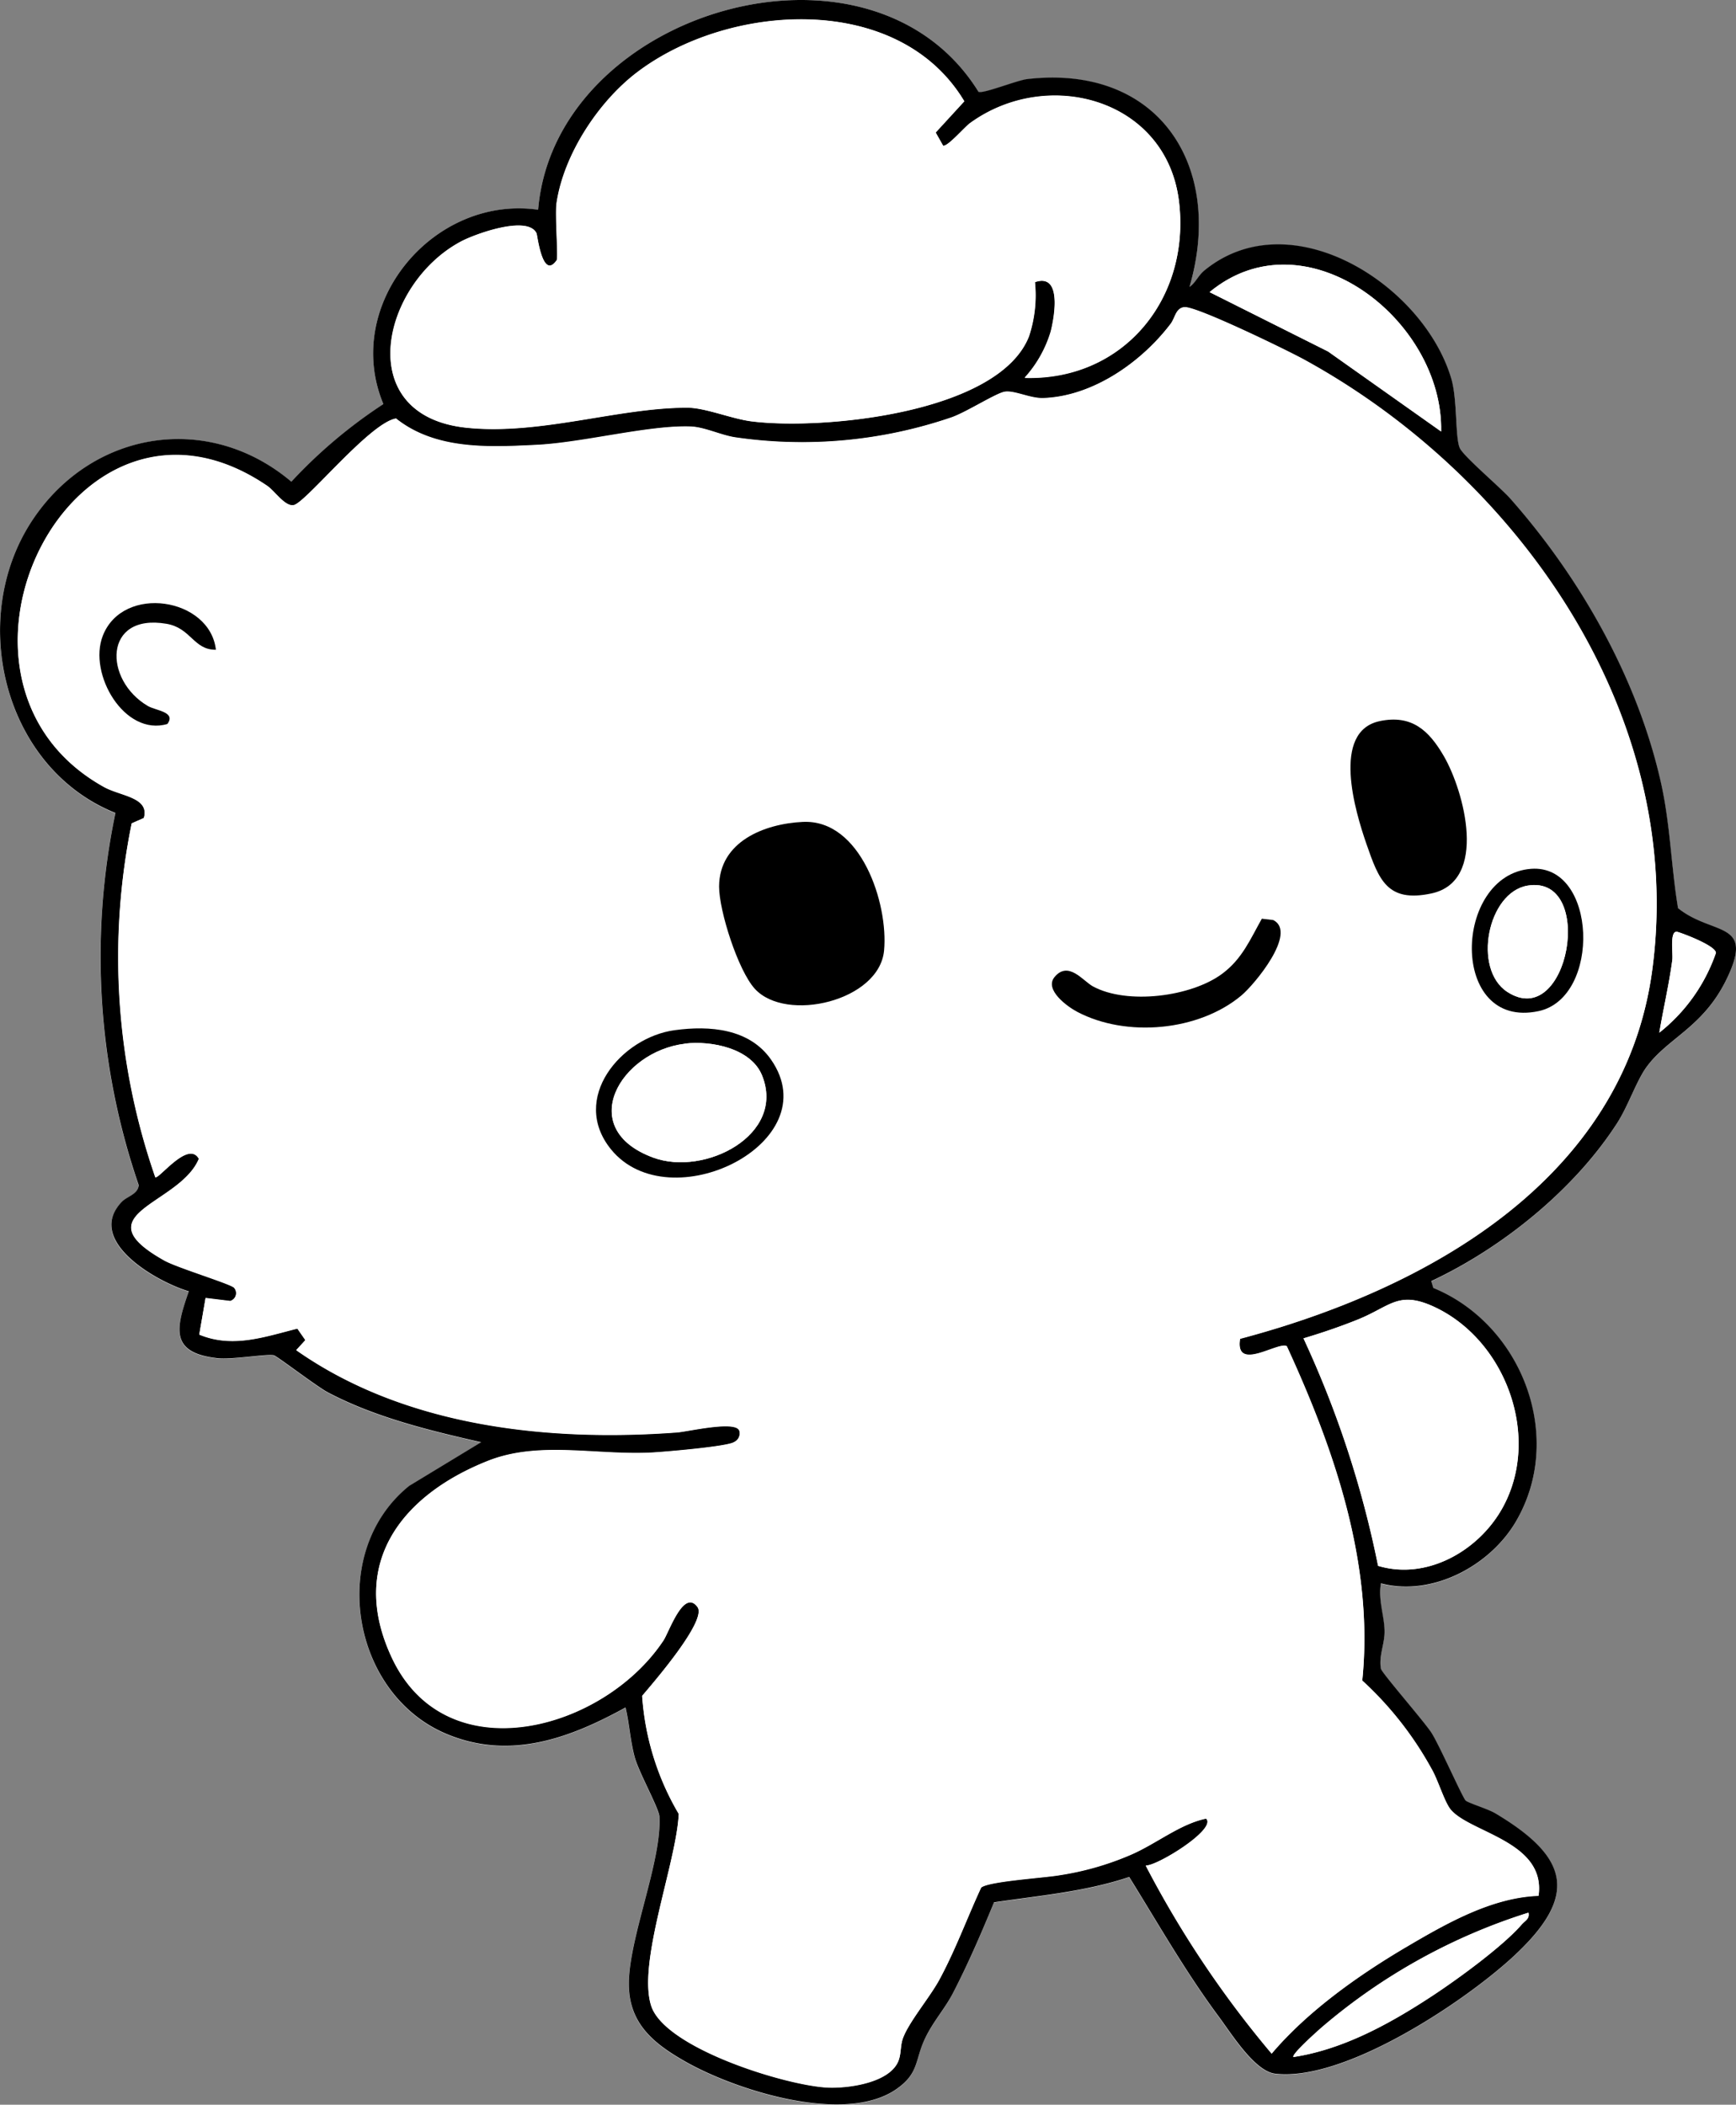
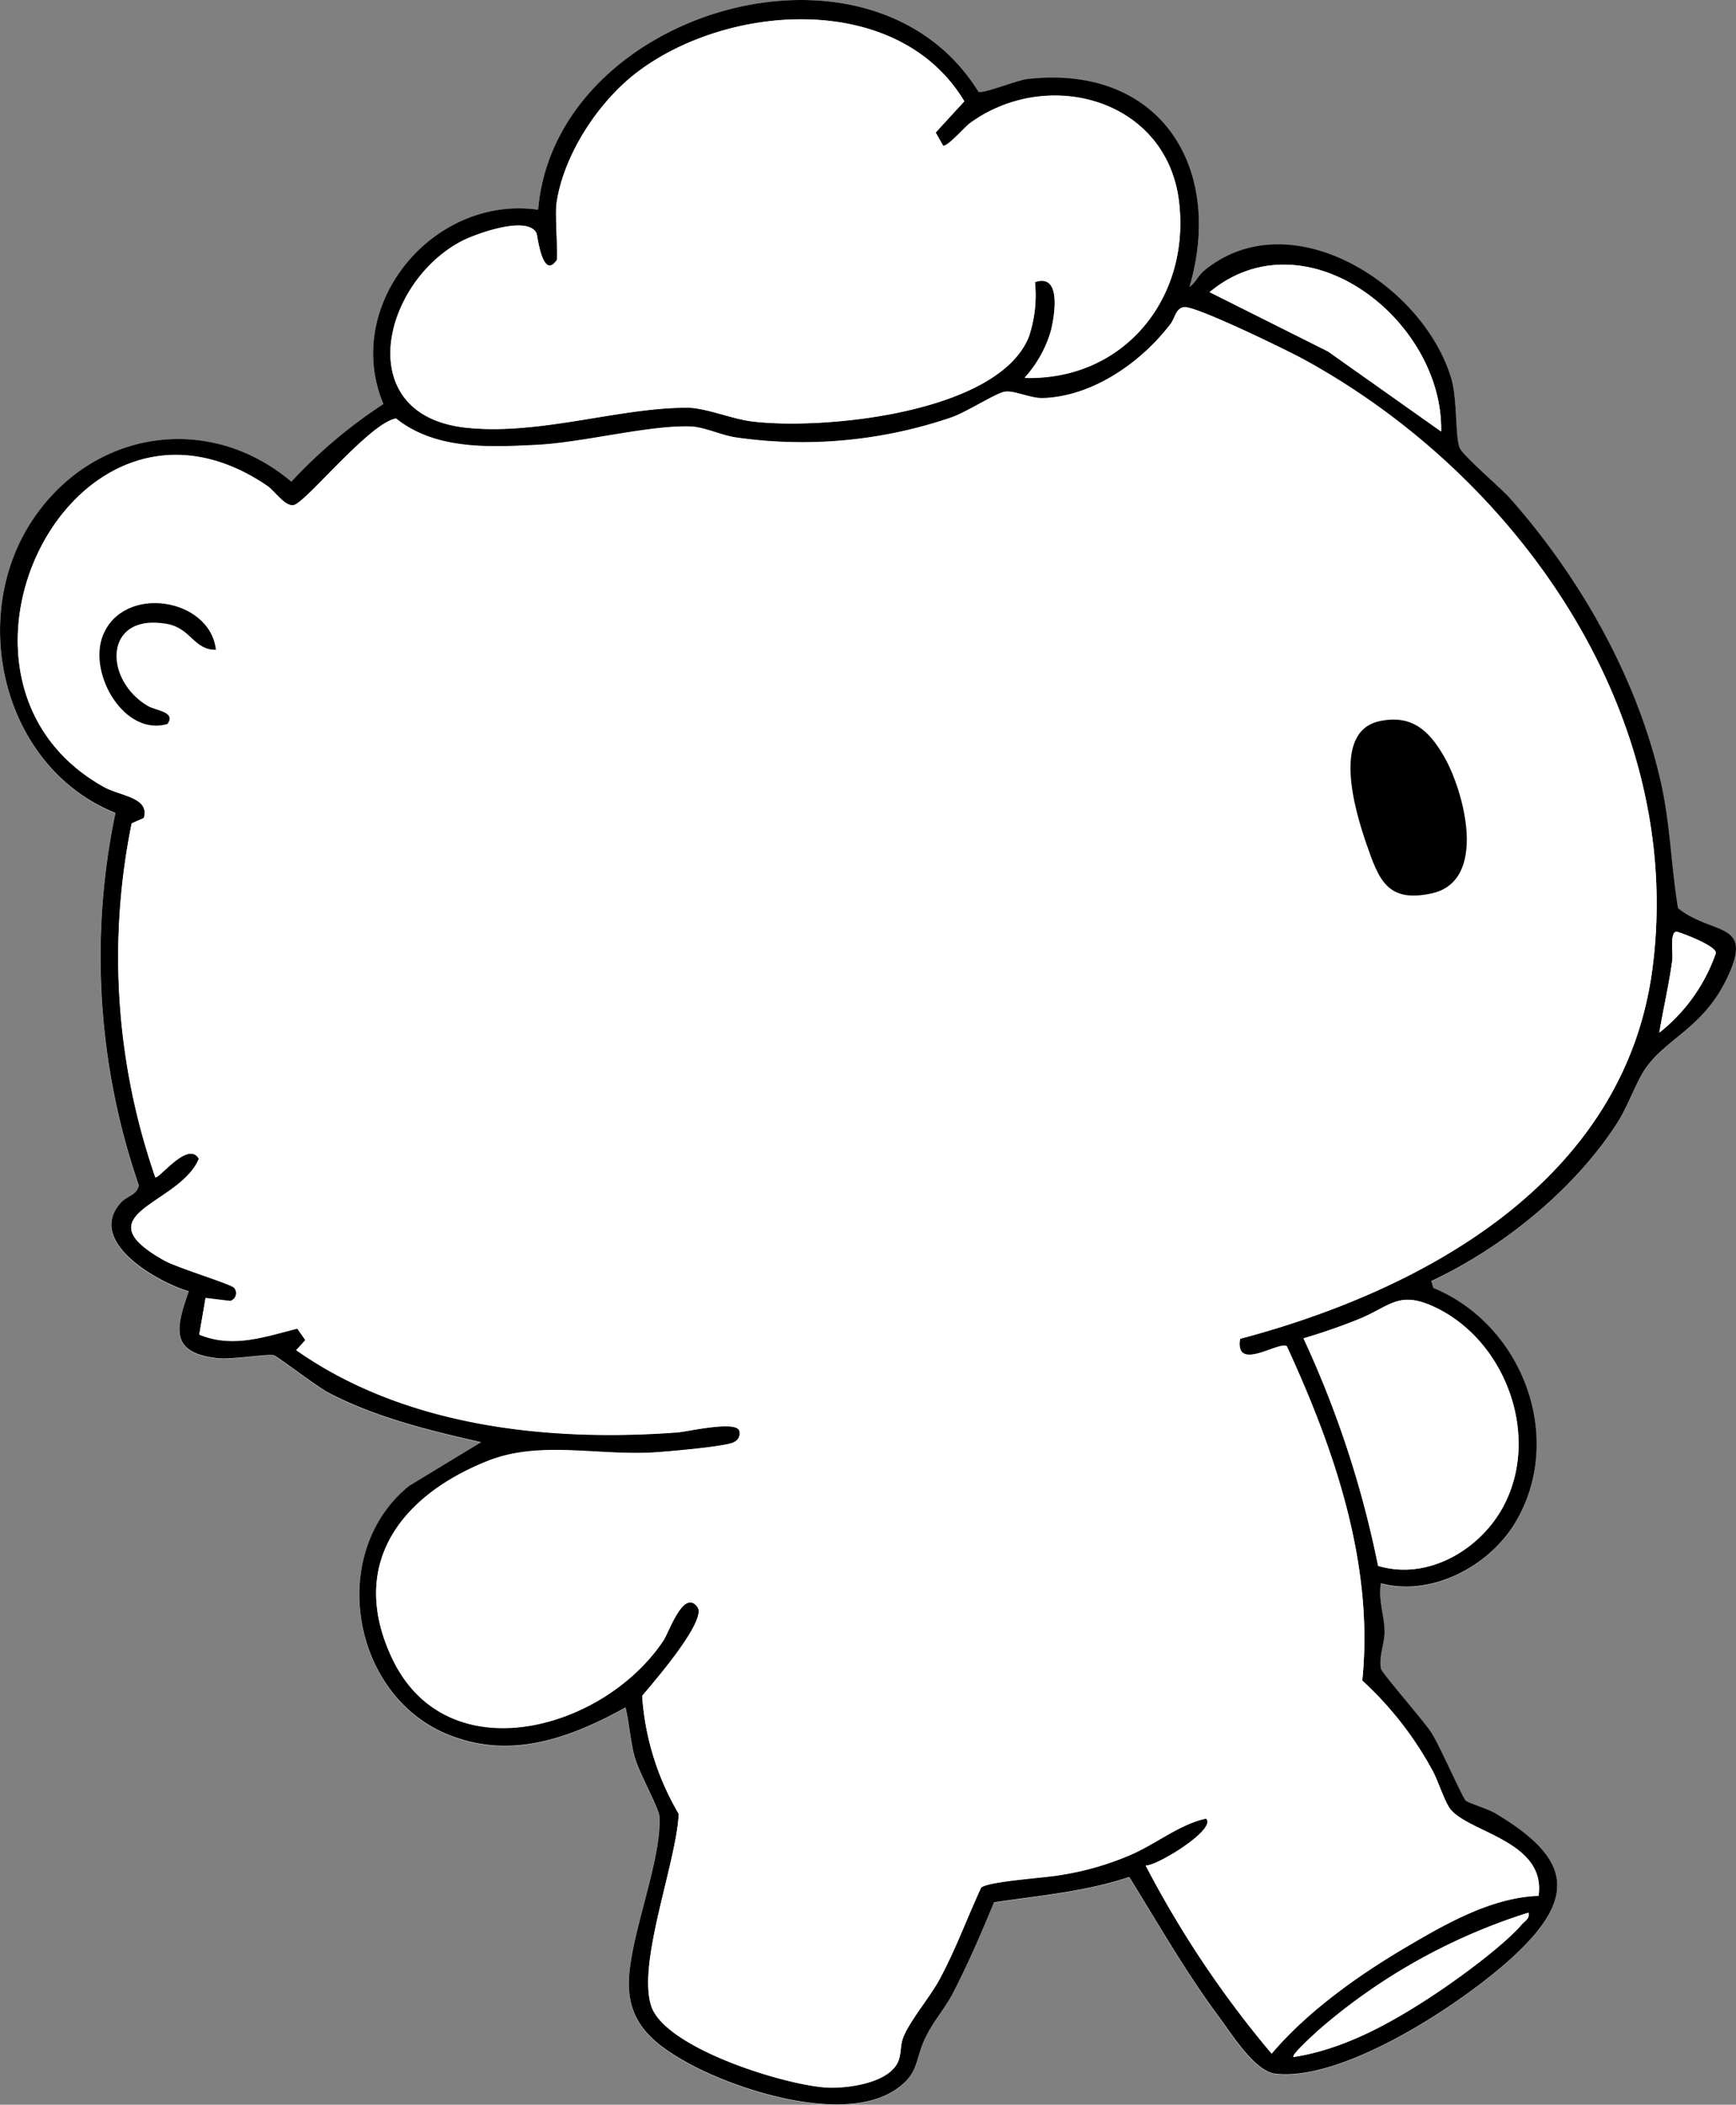
<svg xmlns="http://www.w3.org/2000/svg" width="168.47" height="204.161" viewBox="0 0 168.47 204.161">
  <rect x="0" y="0" width="168.47" height="204.161" fill="#808080" stroke="none" />
  <g id="Calque_1" data-name="Calque 1" transform="translate(0.004 0.006)">
    <g id="Groupe_9" data-name="Groupe 9">
      <path id="Tracé_439" data-name="Tracé 439" d="M94.95,8.9C84.46-8,53.84,1.03,52.22,20.35,42.05,18.89,33.17,29.53,37.2,39.2a47.928,47.928,0,0,0-8.93,7.53c-8-6.76-19.23-5.02-25.06,3.63C-3.23,59.92.3,74.49,11.19,78.88a68.118,68.118,0,0,0,2.26,36.11c-.08.92-1.12,1.07-1.65,1.62-3.6,3.76,3.38,7.75,6.51,8.67-1.25,3.6-1.88,5.97,2.79,6.49,1.41.16,4.82-.46,5.47-.28.31.08,4.17,3.03,5.23,3.59,4.57,2.42,9.86,3.7,14.88,4.84l-6.99,4.24c-7.92,6.4-5.65,20.16,3.62,24.05,6.12,2.57,11.9.46,17.38-2.56.38,1.59.46,3.23.89,4.81.39,1.46,2.36,4.98,2.4,5.77.23,4.16-2.7,11.08-2.95,15.65-.24,4.19,2.16,6.25,5.53,8.15,4.91,2.77,15.31,6.06,20.31,2.71,2.32-1.55,1.87-2.81,2.87-4.95.77-1.63,1.93-2.9,2.73-4.44,1.5-2.88,2.76-5.81,3.98-8.8,4.41-.66,8.88-1.03,13.12-2.46,2.82,4.54,5.47,9.2,8.66,13.5,1.22,1.65,3.49,5.34,5.5,5.58,6.66.79,18.13-6.81,22.98-11.24,6.47-5.91,5.71-9.66-1.63-14.02-.71-.42-2.55-.97-2.85-1.22-.29-.23-2.57-5.42-3.34-6.6s-4.82-5.8-4.89-6.19c-.23-1.19.35-2.38.35-3.57,0-1.5-.65-3.12-.35-4.72,4.97,1.31,10.56-1.69,13.08-5.97,4.82-8.18.62-19.13-8-22.68l-.2-.67c6.9-3.24,13.91-8.89,18.05-15.34,1.04-1.62,1.87-4.04,2.79-5.35,2.03-2.87,5.49-3.87,7.78-8.51,2.86-5.82-1.29-4.24-4.67-6.97-.67-4.05-.74-8-1.63-12.05-2.24-10.17-7.82-19.96-14.66-27.69-.93-1.05-4.52-4.09-4.89-4.89-.45-.99-.22-4.7-.81-6.69-2.68-9.16-15.58-17.37-23.95-10.56-.67.55-.87,1.21-1.47,1.62C118.83,16.17,112.47,6.2,99.65,7.7c-.95.11-4.31,1.46-4.71,1.23Z" fill="#fff" />
      <path id="Tracé_440" data-name="Tracé 440" d="M94.95,8.9c.4.23,3.76-1.12,4.71-1.23,12.81-1.49,19.18,8.47,15.77,20.16.6-.41.8-1.07,1.47-1.62,8.37-6.81,21.27,1.4,23.95,10.56.58,1.99.36,5.7.81,6.69.36.8,3.96,3.84,4.89,4.89,6.84,7.73,12.41,17.53,14.66,27.69.89,4.05.96,8,1.63,12.05,3.38,2.72,7.53,1.15,4.67,6.97-2.29,4.65-5.74,5.64-7.78,8.51-.93,1.31-1.75,3.73-2.79,5.35-4.15,6.46-11.15,12.11-18.05,15.34l.2.67c8.62,3.54,12.82,14.5,8,22.68-2.52,4.28-8.11,7.28-13.08,5.97-.3,1.6.36,3.23.35,4.72,0,1.19-.58,2.38-.35,3.57.07.39,4.16,5.07,4.89,6.19.77,1.18,3.05,6.37,3.34,6.6.3.25,2.14.8,2.85,1.22,7.33,4.36,8.09,8.11,1.63,14.02-4.85,4.43-16.32,12.03-22.98,11.24-2-.24-4.27-3.93-5.5-5.58-3.19-4.3-5.84-8.96-8.66-13.5-4.25,1.43-8.71,1.8-13.12,2.46-1.23,2.99-2.49,5.92-3.98,8.8-.8,1.54-1.96,2.8-2.73,4.44-1,2.13-.55,3.39-2.87,4.95-5,3.35-15.4.06-20.31-2.71-3.37-1.9-5.77-3.95-5.53-8.15.26-4.56,3.18-11.48,2.95-15.65-.04-.79-2.01-4.31-2.4-5.77-.43-1.59-.51-3.22-.89-4.81-5.48,3.02-11.26,5.13-17.38,2.56-9.27-3.89-11.55-17.65-3.62-24.05l6.99-4.24c-5.02-1.14-10.3-2.42-14.88-4.84-1.06-.56-4.92-3.51-5.23-3.59-.65-.17-4.06.44-5.47.28-4.67-.52-4.04-2.9-2.79-6.49-3.12-.92-10.1-4.91-6.51-8.67.53-.55,1.56-.71,1.65-1.62A68.111,68.111,0,0,1,11.2,78.85C.3,74.48-3.22,59.9,3.21,50.35c5.83-8.65,17.06-10.39,25.06-3.63a47.928,47.928,0,0,1,8.93-7.53c-4.03-9.66,4.85-20.3,15.02-18.85C53.84,1.03,84.46-8,94.95,8.89Zm4.51,27.73c9.58.26,16.06-7.7,14.95-17.07-1.17-9.95-12.71-13.12-20.27-7.64-.59.43-2.16,2.29-2.62,2.2l-.73-1.29L93.57,9.8C87.18-.84,70.71.25,61.83,6.99,58.08,9.83,54.7,14.96,54,19.68c-.17,1.12.18,5.31.01,5.55-1.39,1.99-1.87-2.42-1.96-2.62-.85-1.77-5.94.06-7.34.81-7.7,4.11-10.63,16.87.53,18.05,7.14.75,14.83-1.97,21.46-1.94,1.72,0,4.27,1.08,6.2,1.32,6.84.88,24-.76,26.94-8.24a12.644,12.644,0,0,0,.58-5.26c2.61-.91,1.93,3.22,1.54,4.78a11.578,11.578,0,0,1-2.52,4.48Zm40.39,5.22c.22-10.82-13.16-21.23-22.47-13.52l11.5,5.76Zm-19.51,87.99c18.08-4.79,37.26-15.41,40-35.75,3.32-24.7-12.96-47.85-33.83-59.25-1.61-.88-10.4-5.16-11.57-5.06-.85.08-.89,1.04-1.34,1.62-2.82,3.71-7.54,7.04-12.37,7.2-1.29.04-2.89-.82-3.81-.6s-3.61,1.94-5.05,2.46a44.848,44.848,0,0,1-21.01,1.95c-1.36-.2-2.97-.99-4.31-1.05-4.04-.16-10.49,1.56-15,1.78s-9.76.52-13.62-2.56c-2.52.4-8.69,8.08-9.9,8.39-.84.22-1.86-1.36-2.6-1.86C7.09,34.31-8.51,65.97,10.09,76.31c1.62.9,4.46.99,3.87,3.02l-1.18.52a65.183,65.183,0,0,0,2.29,34.31c.33.26,3.21-3.63,4.23-1.78-1.85,4.48-11.48,5.3-3.36,9.86,1.25.7,6.57,2.31,6.79,2.66a.8.8,0,0,1-.39,1.28l-2.39-.29-.61,3.54c3.23,1.35,6.33.22,9.52-.58l.78,1.12-.89.97c10.54,7.41,24.38,8.91,36.97,7.98,1.05-.08,5.71-1.19,6.03-.16a.937.937,0,0,1-.52,1.11c-.62.43-6.85.96-8.1,1.02-5.4.25-10.86-1.16-15.81.81-8.37,3.33-13.55,9.99-9.3,19.06,5.29,11.3,20.59,7.06,26.37-1.66.54-.82,1.97-5.08,3.3-3.24.96,1.32-4.39,7.46-5.37,8.62a25.851,25.851,0,0,0,3.55,11.44c-.21,4.7-4.04,14.44-2.67,18.63,1.35,4.12,13.17,7.76,17.17,7.92,2.03.08,6.05-.48,6.84-2.64.26-.71.15-1.44.43-2.18.6-1.58,2.58-3.91,3.51-5.62,1.58-2.9,2.69-5.97,4.07-8.96.7-.61,6.11-.94,7.6-1.2a29.006,29.006,0,0,0,6.85-1.95c2.52-1.07,4.82-3.01,7.38-3.54,1.07,1.03-4.8,4.63-5.86,4.56a99.511,99.511,0,0,0,12.22,18.24c3.5-4.12,8.42-7.61,13.09-10.36,3.86-2.27,8.26-4.79,12.81-4.95.72-5.22-6.5-6.07-8.48-8.3-.63-.71-1.26-2.9-1.89-3.98A33.441,33.441,0,0,0,132.2,163c1.15-11.26-2.69-22.38-7.32-32.43-.82-.51-5.09,2.59-4.53-.76Zm40.69-29.68a16.825,16.825,0,0,0,5.48-7.72c.04-.66-3-1.83-3.71-2.04-.82-.24-.43,2.05-.52,2.72-.31,2.37-.87,4.7-1.26,7.05Zm-27.29,51.73c4.72,1.41,9.73-1.46,12.03-5.57,3.84-6.84.38-16.32-6.61-19.56-3.48-1.61-4.23-.03-7.46,1.26-1.69.68-3.46,1.28-5.21,1.8a97.979,97.979,0,0,1,7.24,22.08Zm-8.22,47.64c4.84-.73,9.41-3.26,13.46-5.92,2.46-1.62,6.83-4.79,8.7-6.94.32-.37.78-.54.65-1.14a57.141,57.141,0,0,0-20.02,11.09c-.29.25-3.06,2.7-2.78,2.92Z" />
      <path id="Tracé_441" data-name="Tracé 441" d="M120.34,129.84c-.56,3.35,3.72.25,4.53.76,4.63,10.05,8.47,21.17,7.32,32.43a33.226,33.226,0,0,1,6.74,8.59c.62,1.08,1.25,3.26,1.89,3.98,1.99,2.23,9.21,3.08,8.48,8.3-4.54.16-8.95,2.68-12.81,4.95-4.67,2.75-9.6,6.24-13.09,10.36a99.51,99.51,0,0,1-12.22-18.24c1.06.07,6.93-3.53,5.86-4.56-2.55.52-4.86,2.47-7.38,3.54a27.952,27.952,0,0,1-6.85,1.95c-1.48.26-6.89.59-7.6,1.2-1.39,2.98-2.5,6.06-4.07,8.96-.93,1.7-2.91,4.03-3.51,5.62-.28.74-.17,1.47-.43,2.18-.79,2.16-4.8,2.72-6.84,2.64-4-.16-15.82-3.8-17.17-7.92-1.37-4.2,2.46-13.93,2.67-18.63a25.98,25.98,0,0,1-3.55-11.44c.98-1.17,6.33-7.3,5.37-8.62-1.33-1.83-2.76,2.43-3.3,3.24-5.78,8.72-21.08,12.97-26.37,1.66-4.25-9.08.93-15.73,9.3-19.06,4.95-1.97,10.41-.55,15.81-.81,1.25-.06,7.48-.59,8.1-1.02a.932.932,0,0,0,.52-1.11c-.32-1.03-4.98.08-6.03.16-12.59.93-26.43-.57-36.97-7.98l.89-.97-.78-1.12c-3.19.8-6.28,1.92-9.52.58l.61-3.54,2.39.29a.8.8,0,0,0,.39-1.28c-.22-.35-5.54-1.95-6.79-2.66-8.12-4.56,1.51-5.38,3.36-9.86-1.02-1.85-3.91,2.04-4.23,1.78a64.993,64.993,0,0,1-2.29-34.31l1.18-.52c.59-2.03-2.25-2.12-3.87-3.02-18.6-10.34-3-42,15.84-29.2.74.5,1.76,2.08,2.6,1.86,1.21-.32,7.38-7.99,9.9-8.39,3.86,3.07,8.91,2.78,13.62,2.56s10.96-1.94,15-1.78c1.34.05,2.95.85,4.31,1.05a44.848,44.848,0,0,0,21.01-1.95c1.44-.52,4.15-2.24,5.05-2.46s2.51.64,3.81.6c4.84-.17,9.55-3.49,12.37-7.2.44-.58.49-1.55,1.34-1.62,1.17-.1,9.96,4.18,11.57,5.06,20.87,11.41,37.15,34.56,33.83,59.25-2.74,20.34-21.92,30.96-40,35.75ZM20.94,63.02c-.55-5.06-9.01-6.41-10.98-1.37-1.44,3.7,2.11,9.79,6.27,8.55.87-1.17-1.11-1.28-1.89-1.74-4.31-2.51-4.34-9.02,1.79-7.98,2.4.41,2.63,2.55,4.8,2.52ZM133.9,69.94c-4.74.98-2.39,8.8-1.31,11.91,1.21,3.49,2.03,5.72,6.3,4.81,5.55-1.18,3.18-9.92,1.22-13.31-1.46-2.52-3.13-4.05-6.22-3.41Zm-56,9.78c-3.71.19-8.1,1.91-8.11,6.27,0,2.37,1.84,8.14,3.47,9.92,3.04,3.32,12.08,1.18,12.54-3.71.43-4.57-2.26-12.76-7.89-12.48Zm70.68,4.55c-7.59.57-7.99,15.67.74,13.8C155.39,96.77,155,83.79,148.58,84.27Zm-26.12,4.84c-1.13,2.02-1.89,3.88-3.82,5.32-3.01,2.26-9.26,3.05-12.58,1.24-.96-.52-2.37-2.51-3.71-.91-1.03,1.23,1.23,2.88,2.21,3.39,4.76,2.5,11.75,1.87,15.9-1.58,1.26-1.05,5.49-6.12,3.11-7.33l-1.1-.13ZM65.49,99.92c-5.2.7-10.21,6.62-6.19,11.56,5.66,6.97,21.12-.65,15.54-8.69-2.1-3.03-5.97-3.33-9.34-2.87Z" fill="#fff" />
      <path id="Tracé_442" data-name="Tracé 442" d="M99.46,36.63a11.781,11.781,0,0,0,2.52-4.48c.39-1.55,1.07-5.68-1.54-4.78a12.644,12.644,0,0,1-.58,5.26c-2.94,7.48-20.1,9.11-26.94,8.24-1.93-.25-4.47-1.32-6.2-1.32-6.63-.03-14.32,2.69-21.46,1.94-11.16-1.18-8.23-13.93-.53-18.05,1.4-.75,6.49-2.58,7.34-.81.09.2.58,4.6,1.96,2.62.17-.24-.18-4.44-.01-5.55.7-4.72,4.08-9.85,7.83-12.69C70.73.27,87.2-.83,93.58,9.83L90.8,12.86l.73,1.29c.46.08,2.03-1.77,2.62-2.2,7.56-5.49,19.1-2.31,20.27,7.64,1.1,9.36-5.37,17.33-14.95,17.07Z" fill="#fff" />
      <path id="Tracé_443" data-name="Tracé 443" d="M133.74,151.89a98.309,98.309,0,0,0-7.24-22.08c1.75-.52,3.51-1.12,5.21-1.8,3.22-1.29,3.97-2.87,7.46-1.26,7,3.24,10.45,12.72,6.61,19.56-2.31,4.12-7.31,6.98-12.03,5.57Z" fill="#fff" />
      <path id="Tracé_444" data-name="Tracé 444" d="M139.85,41.85l-10.97-7.76-11.5-5.76C126.7,20.62,140.07,31.02,139.85,41.85Z" fill="#fff" />
      <path id="Tracé_445" data-name="Tracé 445" d="M125.52,199.53c-.28-.22,2.49-2.67,2.78-2.92a57.229,57.229,0,0,1,20.02-11.09c.14.6-.33.78-.65,1.14-1.86,2.15-6.24,5.33-8.7,6.94-4.05,2.66-8.62,5.19-13.46,5.92Z" fill="#fff" />
      <path id="Tracé_446" data-name="Tracé 446" d="M161.03,100.16c.39-2.35.94-4.68,1.26-7.05.09-.67-.3-2.96.52-2.72.71.21,3.74,1.38,3.71,2.04a16.9,16.9,0,0,1-5.48,7.72Z" fill="#fff" />
-       <path id="Tracé_447" data-name="Tracé 447" d="M77.9,79.72c5.63-.28,8.32,7.91,7.89,12.48-.46,4.89-9.5,7.03-12.54,3.71-1.62-1.77-3.47-7.54-3.47-9.92.02-4.37,4.4-6.09,8.11-6.27Z" />
      <path id="Tracé_448" data-name="Tracé 448" d="M133.9,69.94c3.09-.64,4.76.89,6.22,3.41,1.96,3.39,4.33,12.13-1.22,13.31-4.28.91-5.09-1.32-6.3-4.81-1.08-3.11-3.44-10.93,1.31-11.91Z" />
-       <path id="Tracé_449" data-name="Tracé 449" d="M122.46,89.11l1.1.13c2.38,1.21-1.84,6.28-3.11,7.33-4.14,3.45-11.14,4.08-15.9,1.58-.98-.51-3.24-2.16-2.21-3.39,1.34-1.6,2.75.38,3.71.91,3.32,1.81,9.57,1.02,12.58-1.24,1.92-1.44,2.69-3.31,3.82-5.32Z" />
-       <path id="Tracé_450" data-name="Tracé 450" d="M65.49,99.92c3.37-.46,7.24-.16,9.34,2.87,5.59,8.05-9.87,15.67-15.54,8.69-4.01-4.94.99-10.86,6.19-11.56Zm.98,1.31c-6.3.76-10.7,8.25-3.08,11.05,4.99,1.84,12.87-2.19,10.56-7.96-1.06-2.65-4.92-3.4-7.49-3.1Z" />
-       <path id="Tracé_451" data-name="Tracé 451" d="M148.58,84.27c6.42-.48,6.81,12.49.74,13.8C140.59,99.95,140.99,84.84,148.58,84.27Zm-.34,1.63c-3.89.65-5.35,8.09-1.98,10.3C152.25,100.12,154.92,84.79,148.24,85.9Z" />
-       <path id="Tracé_452" data-name="Tracé 452" d="M20.94,63.02c-2.17.02-2.4-2.12-4.8-2.52-6.13-1.04-6.1,5.46-1.79,7.98.77.45,2.76.56,1.89,1.74-4.16,1.23-7.71-4.85-6.27-8.55,1.96-5.04,10.43-3.7,10.98,1.37Z" />
+       <path id="Tracé_452" data-name="Tracé 452" d="M20.94,63.02c-2.17.02-2.4-2.12-4.8-2.52-6.13-1.04-6.1,5.46-1.79,7.98.77.45,2.76.56,1.89,1.74-4.16,1.23-7.71-4.85-6.27-8.55,1.96-5.04,10.43-3.7,10.98,1.37" />
      <path id="Tracé_453" data-name="Tracé 453" d="M66.47,101.23c2.56-.31,6.43.45,7.49,3.1,2.31,5.76-5.57,9.79-10.56,7.96-7.63-2.8-3.22-10.3,3.08-11.05Z" fill="#fff" />
      <path id="Tracé_454" data-name="Tracé 454" d="M148.24,85.9c6.67-1.11,4.01,14.22-1.98,10.3C142.89,93.99,144.36,86.55,148.24,85.9Z" fill="#fff" />
    </g>
  </g>
</svg>